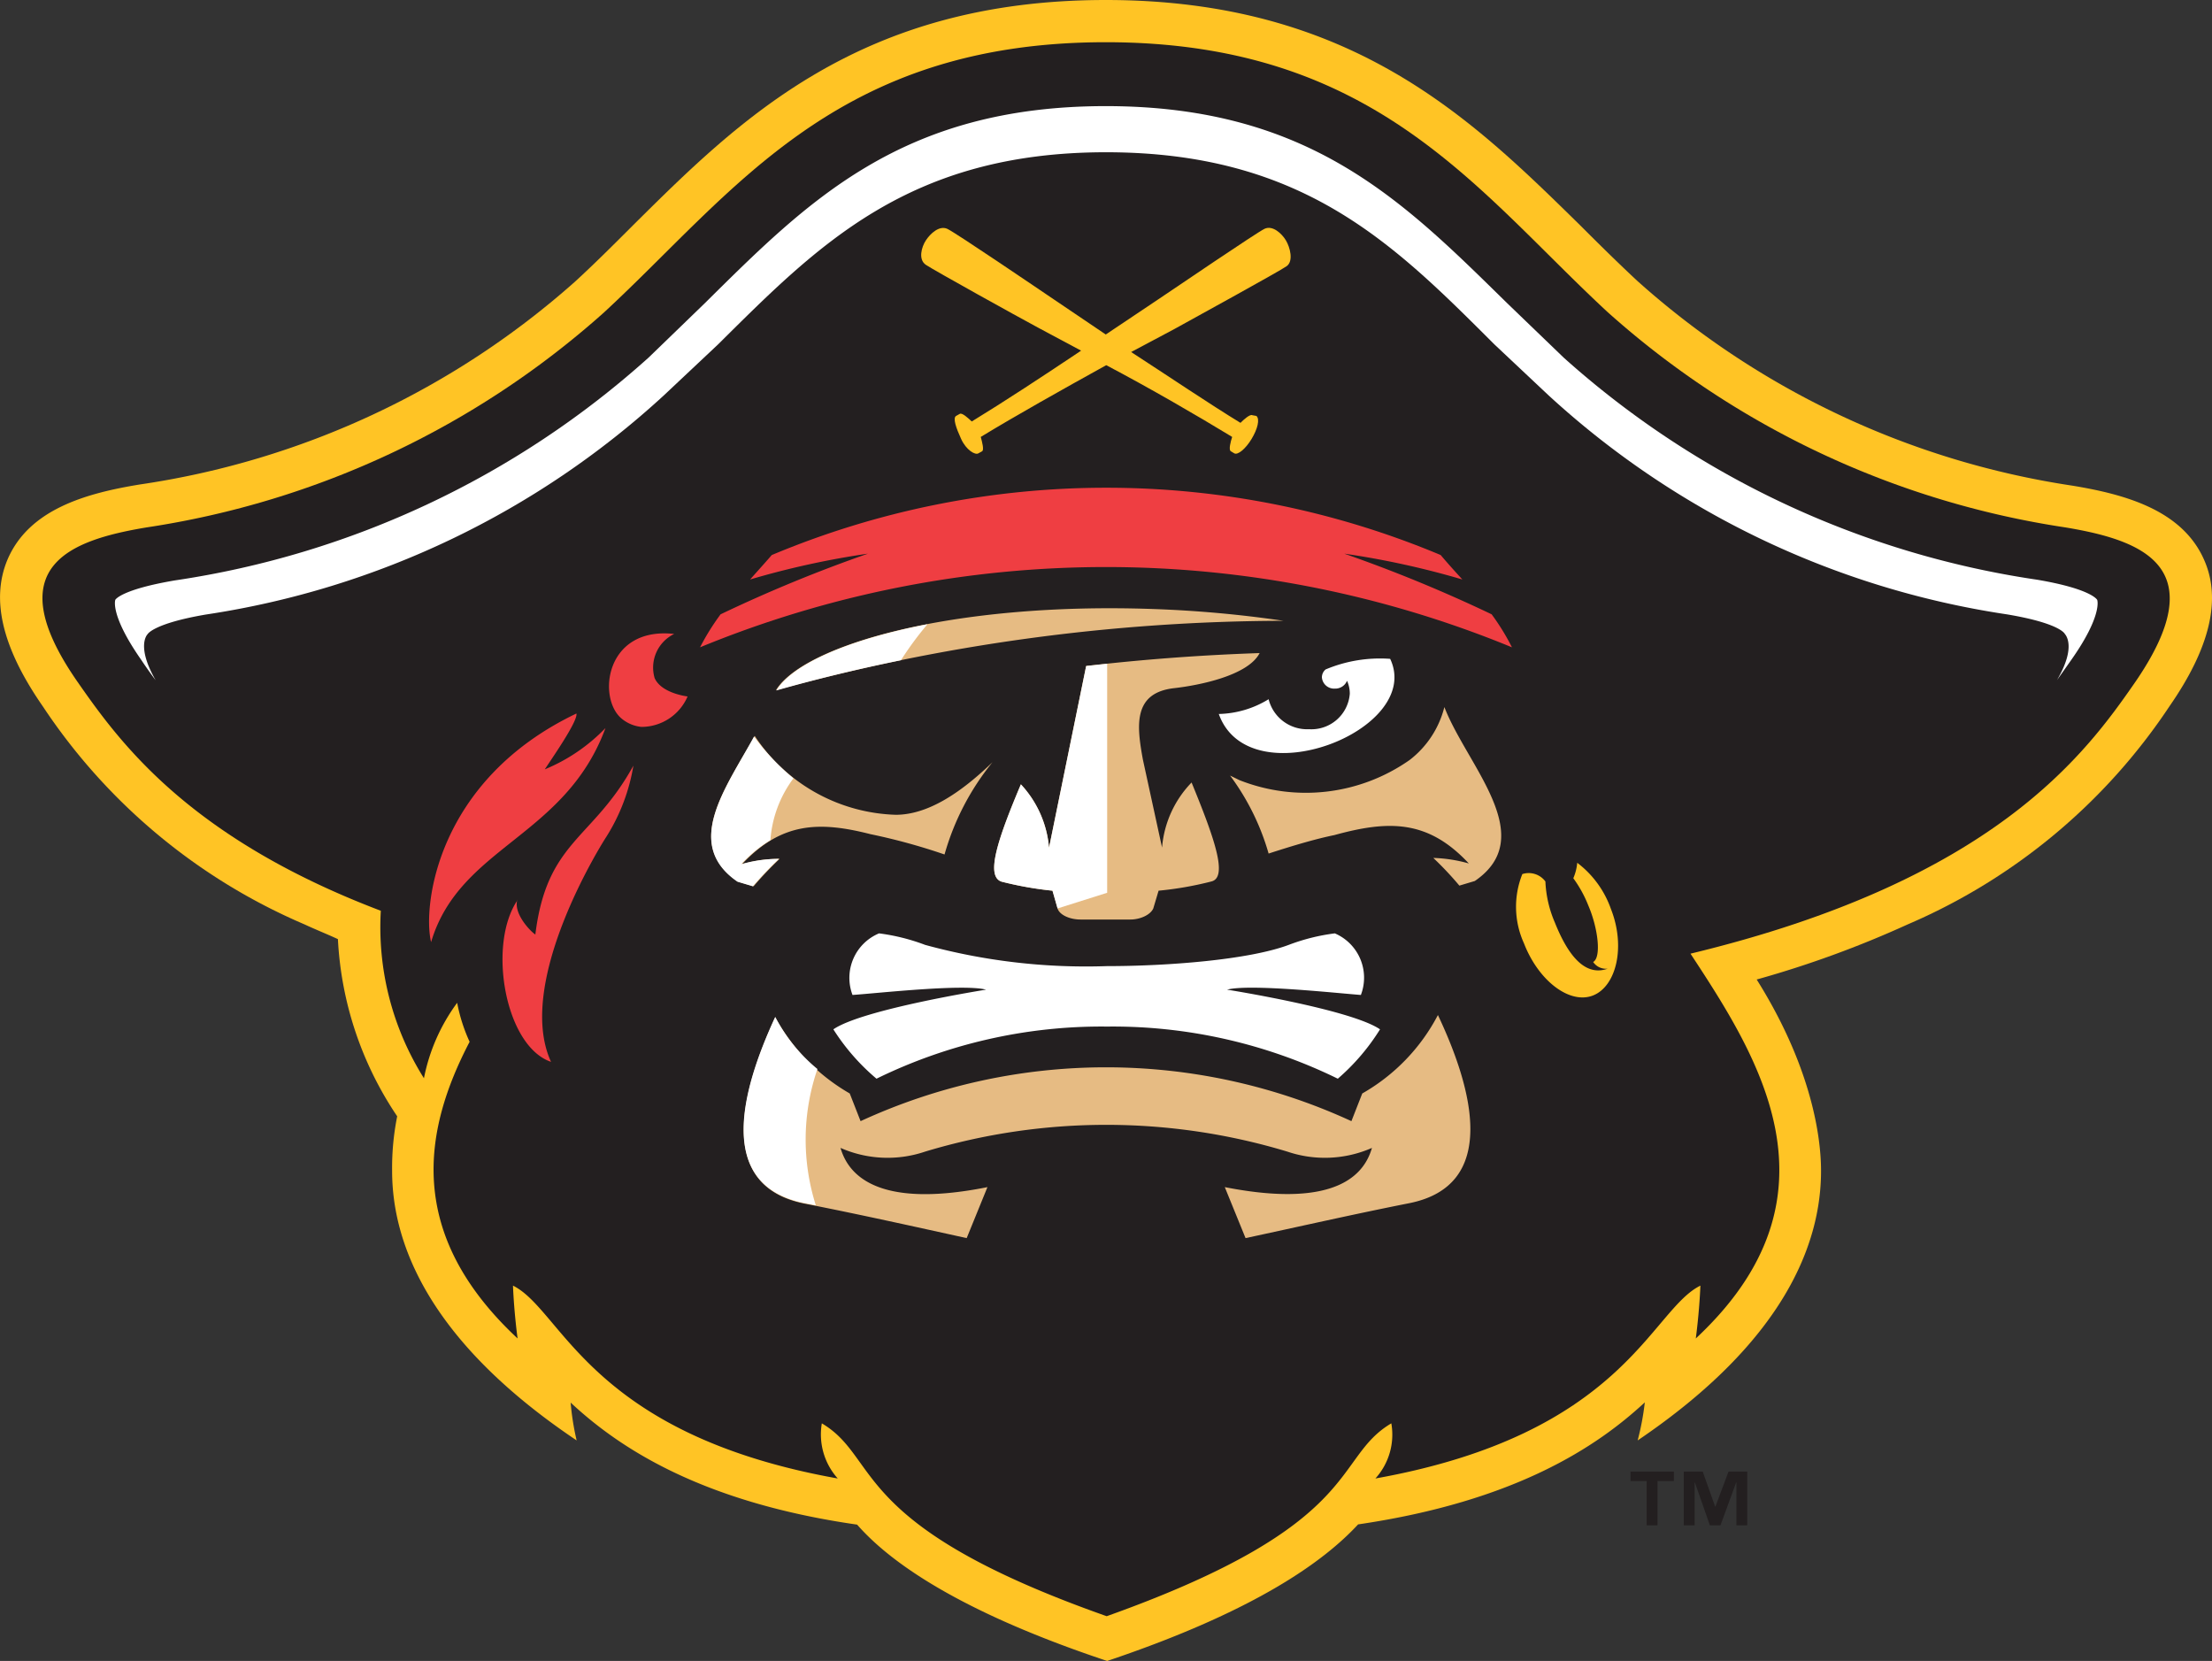
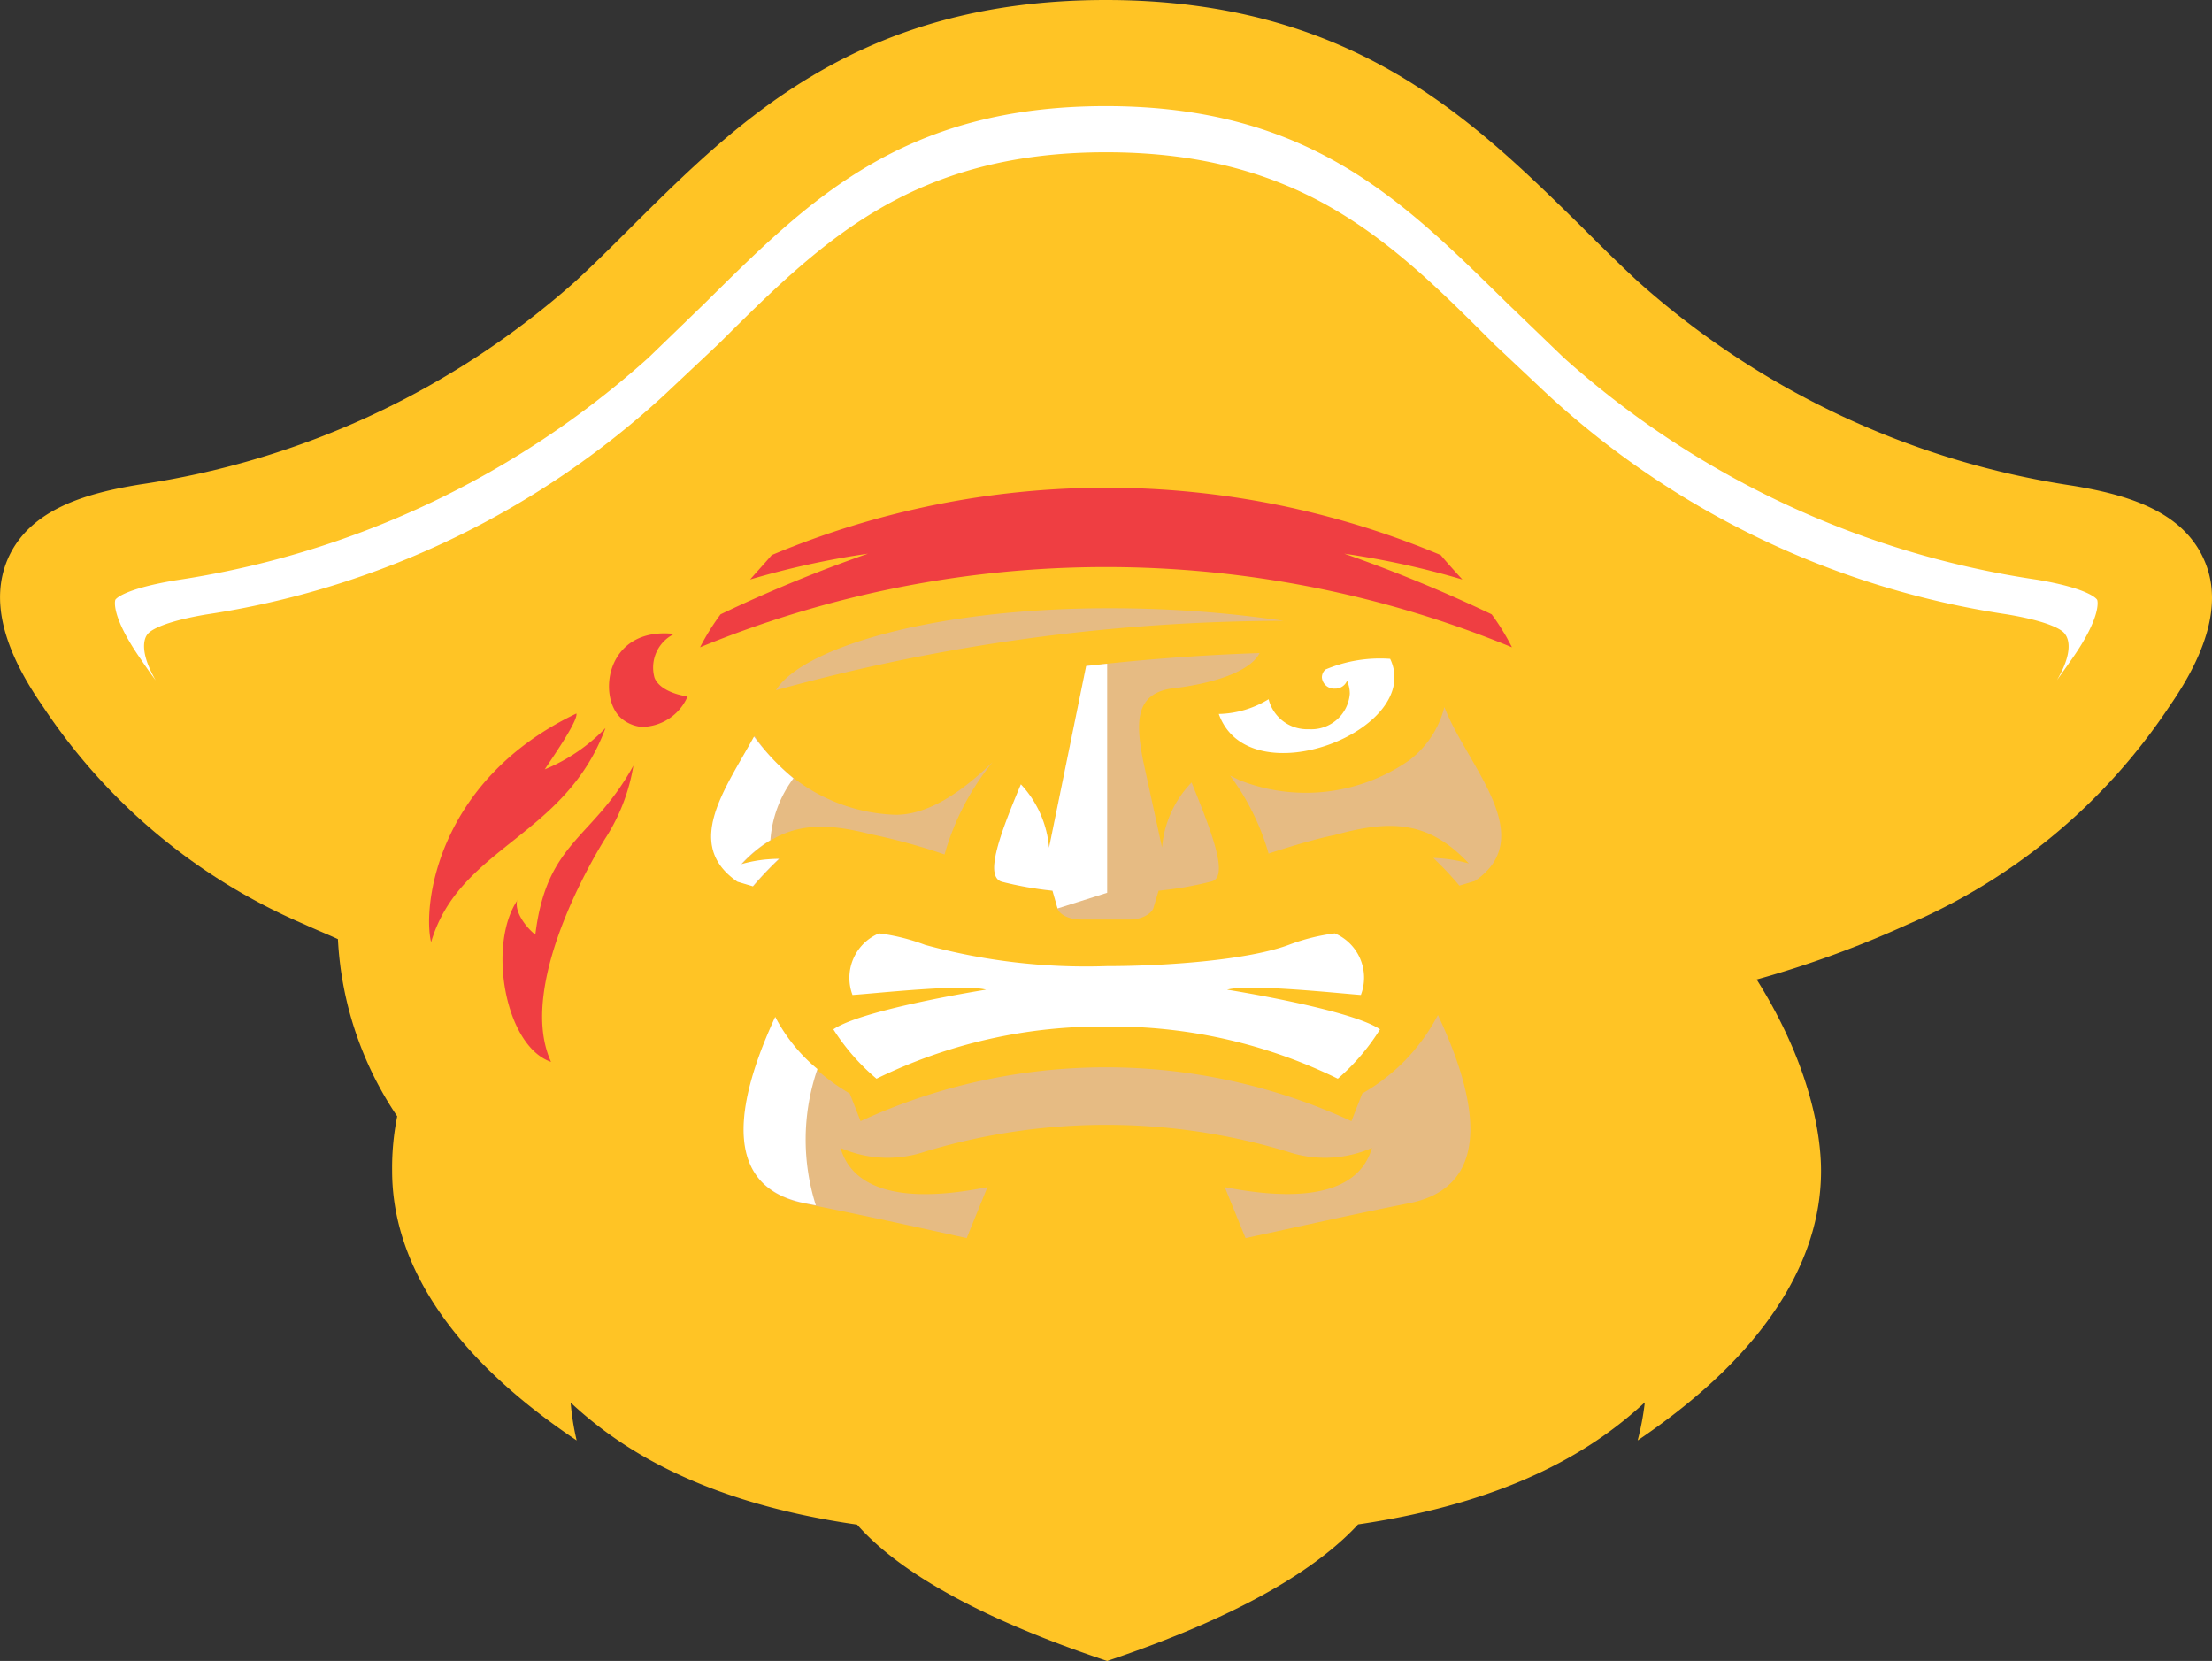
<svg xmlns="http://www.w3.org/2000/svg" viewBox="0 0 95.9 72">
  <rect x="0" y="0" width="95.9" height="72" fill="#333333" stroke="none" />
  <g data-name="Layer 2">
    <path d="M95.58 24.32c-.93-2.2-3.43-2.89-5.75-3.27A36.35 36.35 0 0 1 71 12.19c-.84-.78-1.69-1.62-2.5-2.43C63.84 5.19 58.62 0 47.94 0s-15.88 5.19-20.5 9.77c-.81.81-1.65 1.65-2.5 2.43A36.32 36.32 0 0 1 6.07 21c-2.33.38-4.82 1.07-5.75 3.27C-.4 26 .1 28.09 1.85 30.61a25.73 25.73 0 0 0 11.35 9.46c.47.22 1 .43 1.45.64a15.1 15.1 0 0 0 2.57 7.68 11.37 11.37 0 0 0-.22 2.37c0 3.13 1.58 7.37 8 11.68a11.25 11.25 0 0 1-.26-1.64c2.06 1.92 5.6 4.31 12.42 5.29C38.55 67.68 41.52 69.84 48 72c6.43-2.16 9.4-4.32 10.88-5.92 6.82-1 10.36-3.37 12.43-5.29a11.72 11.72 0 0 1-.31 1.65c6.37-4.31 7.95-8.54 7.95-11.68 0-.78-.09-4-2.79-8.3a44.85 44.85 0 0 0 6.55-2.39 25.84 25.84 0 0 0 11.35-9.46c1.75-2.52 2.24-4.61 1.52-6.29z" fill="#ffc425" />
-     <path d="M89.53 22.86a38.27 38.27 0 0 1-19.82-9.32C64.05 8.31 59.66 1.83 47.94 1.83S31.85 8.31 26.19 13.54a38.31 38.31 0 0 1-19.82 9.32c-3.39.56-6.48 1.72-3 6.71 1.8 2.58 4.79 6.74 13.14 9.91a12.29 12.29 0 0 0 1.87 7.26 8.13 8.13 0 0 1 1.44-3.27 7.28 7.28 0 0 0 .54 1.69c-2 3.83-2.8 8.31 2.08 12.86 0 0-.15-1.07-.2-2.29 2.15 1.06 3.29 6.43 14.08 8.36a2.86 2.86 0 0 1-.69-2.39c2.57 1.52 1.12 4.4 12.35 8.36 11.22-4 9.77-6.84 12.34-8.36a2.83 2.83 0 0 1-.69 2.39c10.79-1.93 11.93-7.3 14.09-8.36-.05 1.21-.2 2.29-.2 2.29 6.61-6.16 2.71-12.21-.23-16.68 13.15-3.17 17.11-8.64 19.28-11.77 3.43-4.99.35-6.15-3.04-6.71z" fill="#231f20" />
    <path d="M90.92 26s-.24-.47-2.6-.87a39.3 39.3 0 0 1-20.53-9.63l-2.44-2.35C60.87 8.76 56.82 4.6 47.94 4.6S35 8.75 30.55 13.15l-2.43 2.35a39.29 39.29 0 0 1-20.54 9.66C5.23 25.56 5 26 5 26s-.25.64 1.12 2.6c.18.27.39.57.63.89-.87-1.51-.35-2-.35-2s.24-.46 2.52-.85a37.58 37.58 0 0 0 19.86-9.5l2.35-2.21c4.33-4.29 8.25-8.33 16.82-8.33s12.5 4 16.84 8.33l2.35 2.21A37.57 37.57 0 0 0 87 26.63c2.28.38 2.51.83 2.52.85s.53.52-.34 2c.23-.32.44-.62.63-.89 1.35-1.92 1.12-2.59 1.11-2.59z" fill="#fff" />
-     <path d="M55.75 10.42c-.18-.3-.58-.67-.93-.5S51 12.45 50.18 13l-2.24 1.5-2.22-1.5c-.8-.54-4.3-2.92-4.65-3.08s-.74.21-.93.5-.34.83 0 1.06 4 2.26 4.86 2.72l1.87 1c-1.64 1.1-3.38 2.24-4.74 3.07-.16-.15-.42-.39-.52-.33l-.16.09c-.15.09 0 .52.22 1s.61.71.75.62l.16-.09c.09-.06 0-.4-.06-.62 1.51-.92 3.56-2.07 5.44-3.11 1.9 1 3.95 2.19 5.46 3.11-.07.21-.16.56-.06.62l.15.09c.15.09.49-.19.75-.62s.37-.86.21-1L54.3 18c-.1-.06-.36.17-.52.33-1.36-.83-3.09-2-4.74-3.07l1.88-1c.85-.47 4.55-2.5 4.86-2.72s.15-.82-.03-1.12z" fill="#ffc425" />
    <path d="M61.12 32.94a7.83 7.83 0 0 1-7.38.88l-.41-.2A10.51 10.51 0 0 1 55 37c1.14-.37 2.07-.64 2.85-.8 2.36-.65 4.06-.67 5.83 1.23a6.31 6.31 0 0 0-1.54-.24 14.39 14.39 0 0 1 1.13 1.2l.67-.2c2.82-1.93-.34-5-1.32-7.54a4.18 4.18 0 0 1-1.5 2.29zM32 38.22l.67.2a15.38 15.38 0 0 1 1.13-1.19 5.86 5.86 0 0 0-1.63.23c1.71-1.82 3.34-1.87 5.57-1.3a26.36 26.36 0 0 1 3.21.88 11.1 11.1 0 0 1 2.08-4c-1.42 1.37-2.82 2.27-4.18 2.28a7.6 7.6 0 0 1-6.13-3.42c-1.27 2.28-3.12 4.7-.72 6.32z" fill="#e6bb83" />
    <path d="M33.4 36.42a5.07 5.07 0 0 1 1-2.68 10.17 10.17 0 0 1-1.71-1.81c-1.23 2.25-3.08 4.67-.72 6.29l.67.2a15.38 15.38 0 0 1 1.13-1.19 5.86 5.86 0 0 0-1.63.23 5.71 5.71 0 0 1 1.26-1.04z" fill="#fff" />
    <path d="M62.34 44a8.37 8.37 0 0 1-3.28 3.4l-.47 1.2a25.42 25.42 0 0 0-21.28 0l-.47-1.2a8.53 8.53 0 0 1-3.23-3.3c-1.48 3.2-2.59 7.33 1.3 8.08 2.3.45 4.77 1 7 1.49l.9-2.21c-5 1-6.08-.7-6.37-1.7a5.07 5.07 0 0 0 3.67.16 27.14 27.14 0 0 1 15.7 0 5.07 5.07 0 0 0 3.67-.16c-.29 1-1.34 2.69-6.38 1.7l.9 2.21c2.24-.48 4.75-1.05 7.08-1.51 3.92-.77 2.77-4.97 1.26-8.16z" fill="#e6bb83" />
    <path d="M34.91 52.16l.46.09a9.42 9.42 0 0 1 .07-5.91 7.22 7.22 0 0 1-1.83-2.26c-1.48 3.2-2.61 7.32 1.3 8.08zm25.36-23.6a6.09 6.09 0 0 0-2.8.46.45.45 0 0 0-.16.34.53.53 0 0 0 .56.49.55.55 0 0 0 .53-.34 1.37 1.37 0 0 1 .12.56 1.67 1.67 0 0 1-1.77 1.54 1.72 1.72 0 0 1-1.75-1.3 4.3 4.3 0 0 1-2.16.64c1.31 3.66 8.89.7 7.43-2.39z" fill="#fff" />
    <path d="M69.84 39.4a4.3 4.3 0 0 0-1.46-2 2.17 2.17 0 0 1-.17.67 5.32 5.32 0 0 1 .65 1.18c.43 1 .57 2.26.21 2.45a.67.67 0 0 0 .63.29c-1.08.39-1.81-.8-2.29-2a5 5 0 0 1-.41-1.78.9.9 0 0 0-1-.32 3.82 3.82 0 0 0 .07 3c.64 1.65 2 2.66 3 2.26s1.42-2.1.77-3.75z" fill="#ffc425" />
    <path d="M48 44.5a22.18 22.18 0 0 0-10 2.26 9.34 9.34 0 0 1-1.87-2.14c1.26-.87 6.62-1.72 6.62-1.72-1-.26-4.74.16-5.79.23a2.09 2.09 0 0 1 1.15-2.67 8.76 8.76 0 0 1 2 .5 26.44 26.44 0 0 0 7.87.92c2.63 0 6.15-.27 7.89-.92a8.67 8.67 0 0 1 2-.5A2.09 2.09 0 0 1 59 43.13c-1.06-.08-4.83-.49-5.8-.23 0 0 5.36.85 6.63 1.72A9.34 9.34 0 0 1 58 46.76a22.18 22.18 0 0 0-10-2.26z" fill="#fff" />
    <path d="M49.55 32.93c-.27-1.47-.44-2.9 1.36-3.1 1.06-.12 3.2-.54 3.7-1.52-2.68.09-5.19.29-7.52.56l-1.61 7.88A4.6 4.6 0 0 0 44.26 34c-1 2.37-1.55 4-.83 4.22a15.19 15.19 0 0 0 2.2.39l.22.77c.08.27.51.48 1 .48H49c.45 0 .88-.21 1-.48l.23-.77a14.83 14.83 0 0 0 2.29-.4c.73-.18.13-1.88-.86-4.29a4.59 4.59 0 0 0-1.28 2.82zm6.09-6.02A50.82 50.82 0 0 0 50 26.4c-8.77-.31-15.17 1.58-16.36 3.52a83.53 83.53 0 0 1 22-3.01z" fill="#e6bb83" />
-     <path d="M40.21 27.06c-3.52.68-5.88 1.76-6.55 2.87 1.58-.45 3.39-.9 5.4-1.31a14.23 14.23 0 0 1 1.15-1.56z" fill="#fff" />
    <path d="M22.43 39c-.18.59.55 1.36.78 1.51.5-4.07 2.48-4.1 4.25-7.32a8.3 8.3 0 0 1-1.17 3.08c-.11.16-4 6.28-2.4 9.76-2-.68-2.76-5.08-1.46-7zm-3.74 1.84c-.37-1.5.2-7 6.3-9.91.08.33-1.15 2.07-1.37 2.42a7.74 7.74 0 0 0 2.63-1.79c-1.75 4.74-6.33 5.13-7.56 9.28zm9.69-11.45a1.62 1.62 0 0 1 .85-1.91c-3-.33-3.34 2.79-2.28 3.67a1.59 1.59 0 0 0 .86.36 2.18 2.18 0 0 0 2-1.32s-1.14-.13-1.43-.8zM58.28 24a36.76 36.76 0 0 1 5.12 1.12c-.31-.34-.62-.68-.94-1.06a37.49 37.49 0 0 0-29 0c-.33.38-.64.72-.94 1.06A36.56 36.56 0 0 1 37.63 24a62.1 62.1 0 0 0-6.39 2.63 10.38 10.38 0 0 0-.89 1.43 46.25 46.25 0 0 1 35.2 0 10 10 0 0 0-.88-1.43A62.72 62.72 0 0 0 58.28 24z" fill="#ef3e42" />
    <path d="M47.09 28.87l-1.61 7.88A4.6 4.6 0 0 0 44.26 34c-1 2.37-1.55 4-.83 4.22a15.19 15.19 0 0 0 2.2.39l.22.77L48 38.7v-9.93z" fill="#fff" />
-     <path fill="#231f20" d="M74.37 65.31h-.01l-.54-1.52H73v2.33h.47v-1.86h.01l.65 1.86h.46l.68-1.86h.01v1.86h.47v-2.33h-.81l-.57 1.52zm-3.68-1.11h.7v1.92h.47V64.2h.71v-.41h-1.88v.41z" />
  </g>
</svg>